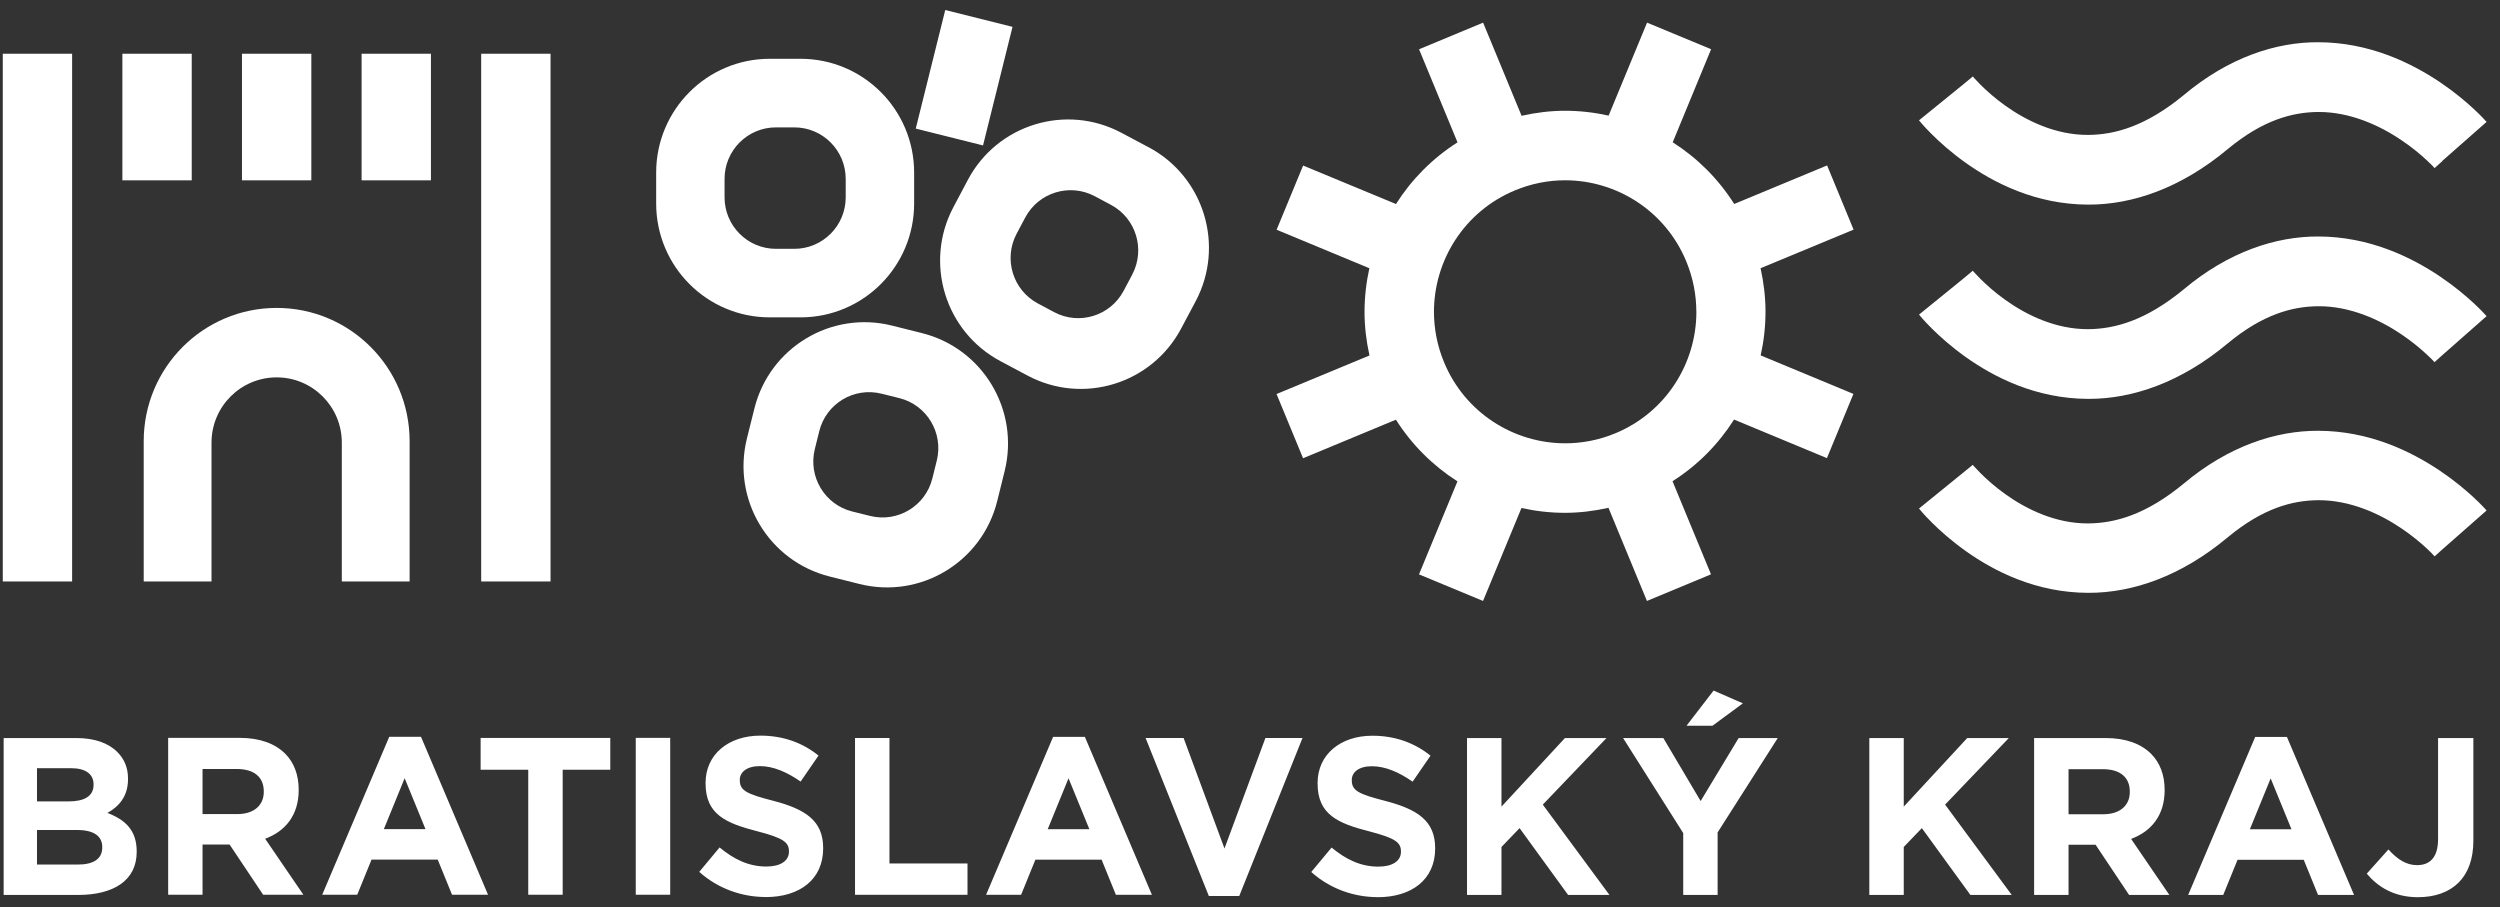
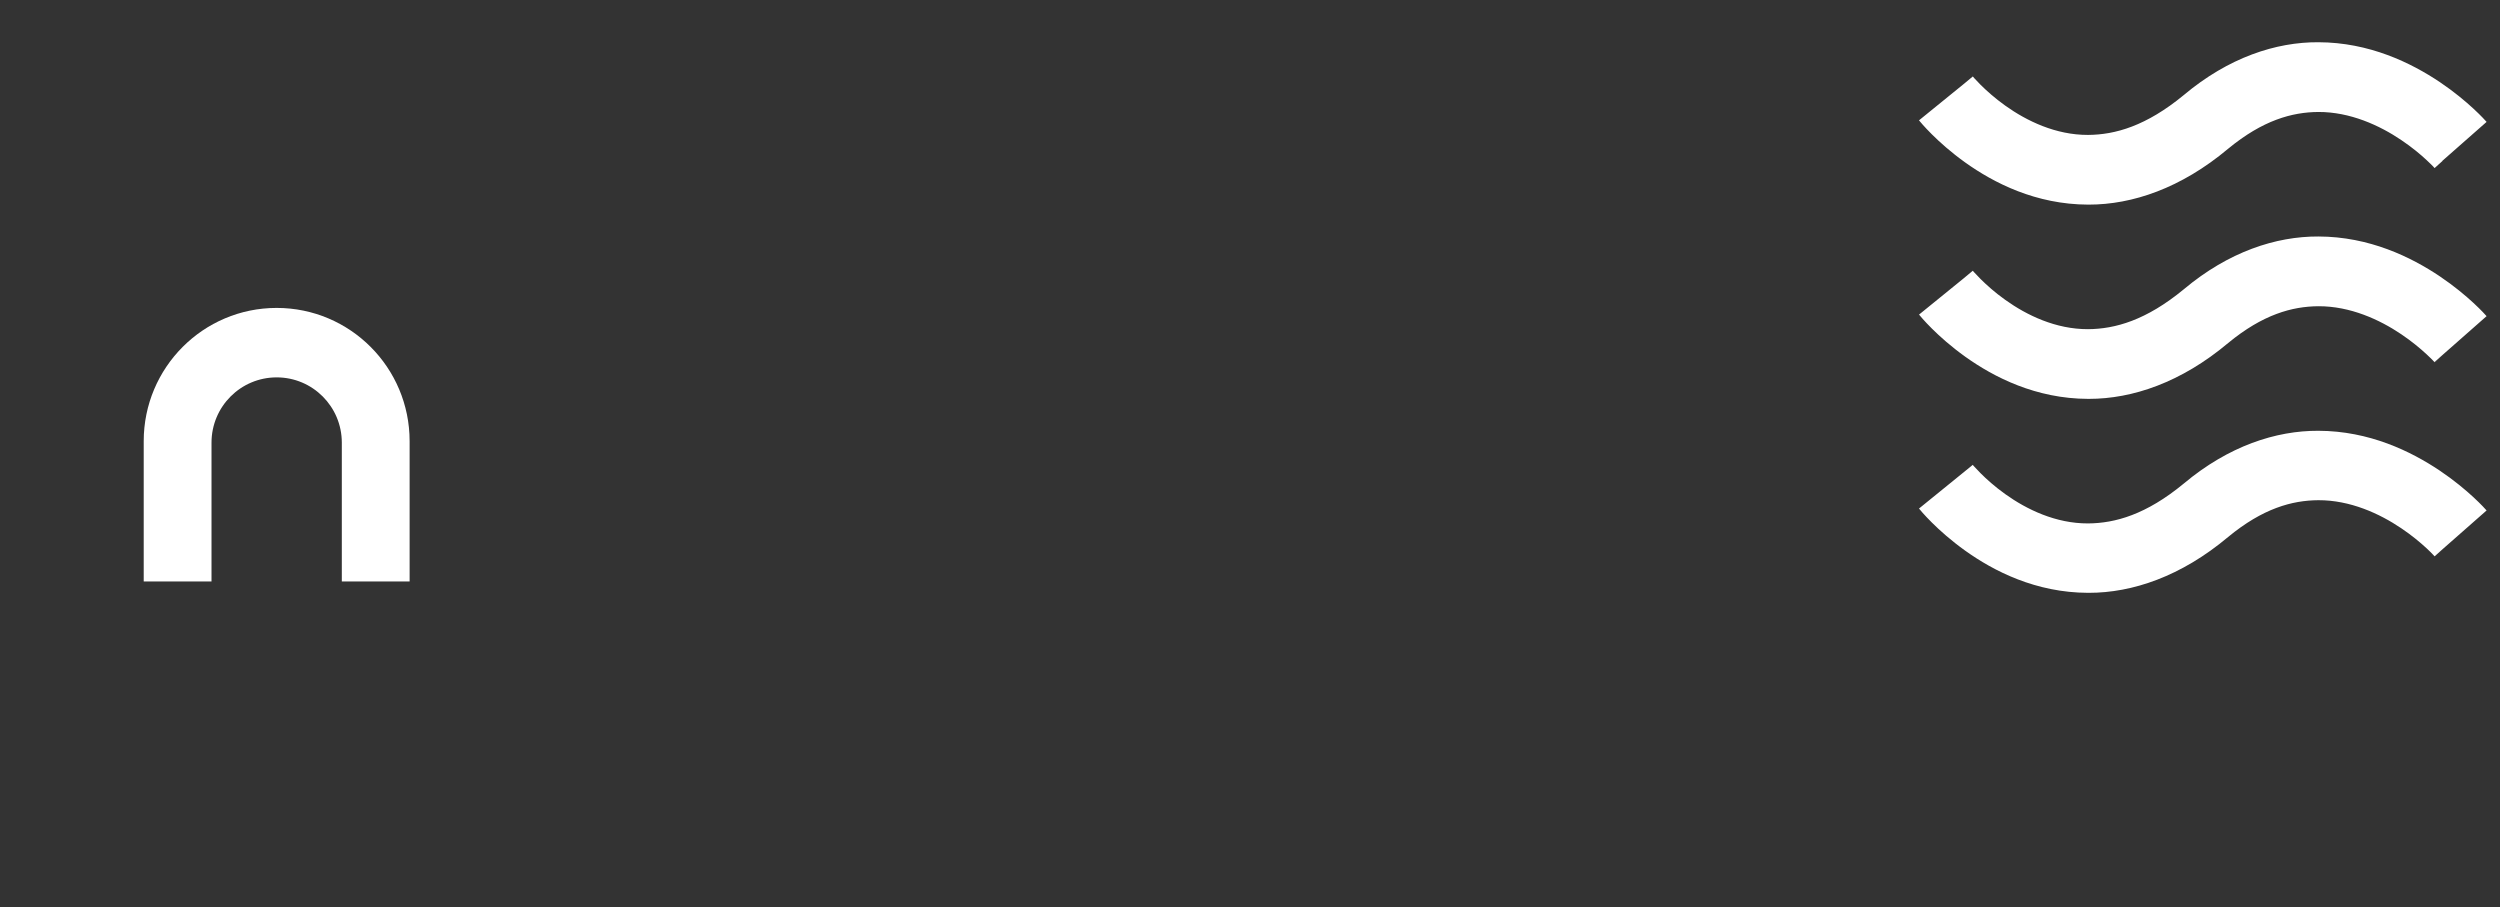
<svg xmlns="http://www.w3.org/2000/svg" width="124" height="45" viewBox="0 0 124 45" fill="none">
  <rect x="0" y="0" width="124" height="45" fill="#333333" stroke="none" />
  <g clip-path="url(#clip0_3115_1296)">
-     <path d="M119.927 44.501C120.768 44.501 121.467 44.255 121.946 43.777C122.411 43.311 122.679 42.622 122.679 41.699V36.607H120.928V41.621C120.928 42.522 120.529 42.911 119.887 42.911C119.345 42.911 118.911 42.622 118.466 42.133L117.391 43.334C117.925 43.969 118.723 44.501 119.93 44.501M111.593 41.133L112.625 38.608L113.658 41.133H111.596H111.593ZM108.533 44.389H110.272L110.983 42.645H114.265L114.975 44.389H116.761L113.432 36.553H111.858L108.533 44.389ZM102.6 40.386V38.151H104.297C105.13 38.151 105.638 38.528 105.638 39.263V39.286C105.638 39.94 105.161 40.386 104.329 40.386H102.597H102.6ZM100.892 44.389H102.6V41.899H103.941L105.603 44.389H107.6L105.703 41.61C106.69 41.244 107.366 40.455 107.366 39.197V39.174C107.366 38.439 107.132 37.83 106.701 37.396C106.191 36.884 105.427 36.607 104.44 36.607H100.892V44.389ZM92.718 44.389H94.426V42.01L95.324 41.075L97.732 44.389H99.782L96.477 39.909L99.637 36.607H97.575L94.426 40.009V36.607H92.718V44.389ZM83.651 35.998H84.937L86.446 34.886L84.994 34.251L83.653 35.995L83.651 35.998ZM83.485 44.389H85.194V41.287L88.177 36.607H86.237L84.352 39.732L82.501 36.607H80.505L83.488 41.321V44.389H83.485ZM72.764 44.389H74.473V42.01L75.371 41.075L77.778 44.389H79.829L76.523 39.909L79.683 36.607H77.621L74.473 40.009V36.607H72.764V44.389ZM68.335 44.501C70.009 44.501 71.184 43.634 71.184 42.087V42.065C71.184 40.709 70.297 40.141 68.723 39.729C67.382 39.386 67.049 39.217 67.049 38.705V38.682C67.049 38.305 67.391 38.005 68.047 38.005C68.703 38.005 69.379 38.294 70.066 38.771L70.953 37.482C70.166 36.847 69.202 36.492 68.07 36.492C66.484 36.492 65.352 37.427 65.352 38.837V38.86C65.352 40.404 66.361 40.838 67.924 41.238C69.222 41.573 69.487 41.793 69.487 42.228V42.251C69.487 42.705 69.065 42.985 68.366 42.985C67.479 42.985 66.746 42.619 66.047 42.039L65.038 43.251C65.97 44.086 67.157 44.498 68.332 44.498M59.958 44.44H61.467L64.604 36.604H62.765L60.734 42.085L58.706 36.604H56.821L59.958 44.44ZM51.967 41.127L52.999 38.602L54.032 41.127H51.969H51.967ZM48.906 44.383H50.646L51.356 42.639H54.639L55.349 44.383H57.135L53.809 36.547H52.235L48.909 44.383H48.906ZM42.409 44.383H47.988V42.828H44.117V36.604H42.409V44.386V44.383ZM37.98 44.495C39.654 44.495 40.829 43.629 40.829 42.082V42.059C40.829 40.704 39.942 40.135 38.368 39.723C37.027 39.38 36.694 39.211 36.694 38.7V38.677C36.694 38.299 37.039 37.999 37.692 37.999C38.345 37.999 39.024 38.288 39.711 38.765L40.598 37.476C39.811 36.841 38.847 36.487 37.715 36.487C36.129 36.487 34.996 37.422 34.996 38.831V38.854C34.996 40.398 36.006 40.832 37.569 41.233C38.867 41.567 39.132 41.787 39.132 42.222V42.245C39.132 42.699 38.71 42.98 38.011 42.98C37.124 42.98 36.391 42.614 35.692 42.033L34.683 43.245C35.615 44.08 36.802 44.492 37.977 44.492M31.534 44.38H33.242V36.598H31.534V44.38ZM26.201 44.38H27.909V38.179H30.27V36.601H23.839V38.179H26.201V44.38ZM19.039 41.124L20.071 38.599L21.104 41.124H19.042H19.039ZM15.979 44.38H17.718L18.428 42.636H21.711L22.422 44.38H24.207L20.881 36.544H19.307L15.981 44.38H15.979ZM10.046 40.378V38.142H11.743C12.576 38.142 13.084 38.52 13.084 39.254V39.277C13.084 39.932 12.607 40.378 11.774 40.378H10.043H10.046ZM8.338 44.38H10.046V41.89H11.389L13.052 44.38H15.049L13.152 41.602C14.139 41.236 14.815 40.446 14.815 39.188V39.166C14.815 38.431 14.581 37.822 14.15 37.387C13.64 36.876 12.875 36.598 11.889 36.598H8.341V44.38H8.338ZM1.835 42.879V41.167H3.809C4.684 41.167 5.072 41.49 5.072 42.013V42.036C5.072 42.614 4.619 42.882 3.863 42.882H1.846L1.835 42.879ZM1.835 39.746V38.102H3.52C4.242 38.102 4.641 38.391 4.641 38.903V38.925C4.641 39.503 4.165 39.749 3.409 39.749H1.846L1.835 39.746ZM0.181 44.389H3.874C5.625 44.389 6.78 43.677 6.78 42.256V42.233C6.78 41.19 6.227 40.667 5.329 40.321C5.882 40.009 6.35 39.52 6.35 38.642V38.62C6.35 38.085 6.173 37.653 5.816 37.296C5.372 36.85 4.676 36.607 3.786 36.607H0.181V44.389Z" fill="white" />
-     <path d="M84.141 15.464C84.141 18.023 82.629 20.453 80.122 21.491C79.303 21.831 78.462 21.988 77.635 21.988C75.082 21.988 72.658 20.473 71.623 17.963C71.283 17.142 71.126 16.302 71.124 15.47C71.124 12.911 72.635 10.481 75.142 9.443C75.961 9.103 76.799 8.942 77.629 8.942C80.182 8.942 82.606 10.458 83.642 12.971C83.978 13.791 84.138 14.632 84.138 15.461M87.329 13.302L91.938 11.39L90.624 8.205L86.017 10.117C85.222 8.86 84.172 7.825 82.966 7.058L84.871 2.441L81.694 1.123L79.788 5.735C79.084 5.577 78.357 5.494 77.624 5.494C76.908 5.494 76.186 5.583 75.47 5.743L73.562 1.123L70.385 2.444L72.293 7.061C71.038 7.859 70.006 8.911 69.241 10.12L64.635 8.211L63.32 11.395L67.921 13.305C67.764 14.011 67.681 14.741 67.681 15.472C67.681 16.19 67.767 16.913 67.926 17.631L63.317 19.544L64.632 22.729L69.238 20.816C70.034 22.074 71.084 23.106 72.29 23.875L70.382 28.489L73.559 29.807L75.465 25.196C76.169 25.353 76.893 25.436 77.626 25.436C78.342 25.436 79.064 25.347 79.78 25.187L81.688 29.807L84.865 28.486L82.957 23.869C84.212 23.072 85.242 22.02 86.009 20.81L90.615 22.723L91.93 19.538L87.329 17.628C87.486 16.922 87.569 16.193 87.569 15.461C87.569 14.743 87.483 14.02 87.324 13.302" fill="white" />
    <path d="M97.854 23.054L95.182 25.224C95.247 25.304 96.049 26.293 97.475 27.314C98.892 28.326 100.977 29.398 103.573 29.404H103.61C105.763 29.404 108.179 28.595 110.515 26.634C112.232 25.218 113.683 24.818 114.992 24.81C116.564 24.804 118.024 25.473 119.099 26.199C119.636 26.559 120.066 26.925 120.354 27.191C120.5 27.326 120.605 27.434 120.674 27.506C120.708 27.54 120.731 27.569 120.745 27.583C120.751 27.588 120.754 27.591 120.757 27.594L121.162 27.231L123.335 25.319C123.269 25.244 122.442 24.306 121.013 23.343C119.587 22.388 117.522 21.373 114.99 21.367C112.893 21.356 110.54 22.119 108.313 23.986C106.45 25.524 104.91 25.953 103.567 25.962C101.967 25.968 100.527 25.27 99.466 24.512C98.938 24.135 98.519 23.755 98.239 23.474C98.099 23.334 97.994 23.223 97.928 23.148C97.894 23.111 97.874 23.086 97.86 23.071C97.857 23.066 97.854 23.066 97.851 23.063M97.381 23.443L97.851 23.063C97.851 23.063 97.848 23.06 97.848 23.057L97.383 23.443H97.381ZM121.139 7.979L123.335 6.046C123.269 5.972 122.442 5.034 121.013 4.07C119.587 3.116 117.522 2.101 114.99 2.095C112.89 2.083 110.54 2.847 108.313 4.717C106.45 6.252 104.91 6.684 103.567 6.692C101.967 6.698 100.527 6 99.466 5.243C98.938 4.868 98.519 4.485 98.239 4.208C98.099 4.068 97.994 3.953 97.928 3.882C97.894 3.845 97.874 3.819 97.86 3.802C97.86 3.799 97.854 3.796 97.854 3.793C97.854 3.793 97.854 3.793 97.851 3.793L97.403 4.165L95.182 5.969C95.247 6.046 96.049 7.038 97.475 8.059C98.892 9.071 100.977 10.143 103.573 10.149H103.607C105.76 10.149 108.176 9.34 110.515 7.378C112.232 5.963 113.683 5.563 114.992 5.554C116.564 5.549 118.024 6.218 119.099 6.944C119.636 7.304 120.066 7.667 120.354 7.936C120.5 8.07 120.605 8.179 120.674 8.247C120.708 8.282 120.731 8.307 120.745 8.325C120.751 8.33 120.754 8.333 120.757 8.336L121.142 7.99L120.754 8.333L121.147 7.984L121.142 7.99L121.139 7.979ZM120.751 17.957L123.335 15.681C123.269 15.607 122.442 14.669 121.013 13.705C119.587 12.75 117.522 11.735 114.99 11.73C112.89 11.721 110.54 12.482 108.313 14.351C106.45 15.887 104.91 16.318 103.567 16.327C101.967 16.333 100.527 15.635 99.466 14.877C98.938 14.503 98.519 14.12 98.239 13.842C98.099 13.702 97.994 13.588 97.928 13.517C97.894 13.479 97.874 13.454 97.86 13.439C97.86 13.437 97.854 13.434 97.854 13.431C97.854 13.431 97.854 13.431 97.851 13.428L97.395 13.808L95.184 15.604C95.25 15.684 96.052 16.673 97.478 17.694C98.895 18.706 100.98 19.778 103.575 19.784C103.587 19.784 103.601 19.784 103.612 19.784C105.766 19.784 108.182 18.974 110.517 17.013C112.234 15.598 113.686 15.198 114.995 15.189C116.567 15.183 118.027 15.852 119.102 16.578C119.639 16.939 120.069 17.305 120.357 17.571C120.503 17.705 120.608 17.814 120.677 17.882C120.711 17.917 120.734 17.942 120.748 17.959C120.751 17.962 120.754 17.965 120.757 17.968V17.974L121.15 17.622L120.757 17.968L120.751 17.957Z" fill="white" />
-     <path d="M0.138 28.841H3.577V2.664H0.138V28.841ZM6.07 8.945H9.51V2.664H6.07V8.945ZM12.002 8.945H15.442V2.664H12.002V8.945ZM17.935 8.945H21.375V2.664H17.935V8.945ZM27.307 2.664H23.867V28.841H27.307V2.664Z" fill="white" />
    <path d="M20.317 28.841V21.883C20.317 18.232 17.365 15.273 13.723 15.273C10.08 15.273 7.128 18.232 7.128 21.883V28.841H10.491V21.957C10.491 20.167 11.937 18.718 13.723 18.718C15.508 18.718 16.954 20.167 16.954 21.957V28.841H20.317Z" fill="white" />
-     <path d="M40.415 22.274L40.635 21.388C40.974 20.018 42.358 19.186 43.724 19.527L44.608 19.747C45.974 20.087 46.804 21.474 46.465 22.843L46.245 23.729C45.906 25.099 44.522 25.931 43.156 25.59L42.272 25.37C40.906 25.03 40.076 23.643 40.415 22.274ZM37.047 21.751C36.294 24.776 38.131 27.84 41.151 28.595L42.634 28.967C45.652 29.722 48.709 27.881 49.462 24.853L49.83 23.366C50.583 20.341 48.746 17.276 45.729 16.522L44.246 16.15C41.228 15.395 38.171 17.236 37.418 20.261L37.047 21.748V21.751ZM41.947 9.786C41.947 11.198 40.806 12.342 39.397 12.342H38.487C37.078 12.342 35.938 11.198 35.938 9.786V8.874C35.938 7.462 37.078 6.318 38.487 6.318H39.397C40.806 6.318 41.947 7.462 41.947 8.874V9.786ZM45.341 10.095V8.562C45.341 5.443 42.82 2.916 39.708 2.916H38.179C35.068 2.916 32.546 5.443 32.546 8.562V10.095C32.546 13.214 35.068 15.741 38.179 15.741H39.708C42.82 15.741 45.341 13.214 45.341 10.095ZM48.758 7.213L50.221 1.332L46.884 0.497L45.421 6.378L48.758 7.213ZM56.159 13.62L55.731 14.426C55.069 15.673 53.526 16.144 52.283 15.481L51.479 15.052C50.235 14.389 49.765 12.842 50.423 11.596L50.851 10.79C51.513 9.543 53.056 9.071 54.3 9.732L55.104 10.161C56.347 10.824 56.818 12.37 56.159 13.617M56.972 7.304L55.623 6.587C52.876 5.123 49.465 6.169 48.005 8.923L47.289 10.275C45.829 13.028 46.873 16.447 49.619 17.911L50.968 18.629C53.715 20.093 57.126 19.046 58.586 16.293L59.305 14.941C60.765 12.188 59.721 8.768 56.975 7.304" fill="white" />
  </g>
  <defs>
    <clipPath id="clip0_3115_1296">
      <rect width="123.2" height="44" fill="white" transform="translate(0.138 0.5)" />
    </clipPath>
  </defs>
</svg>